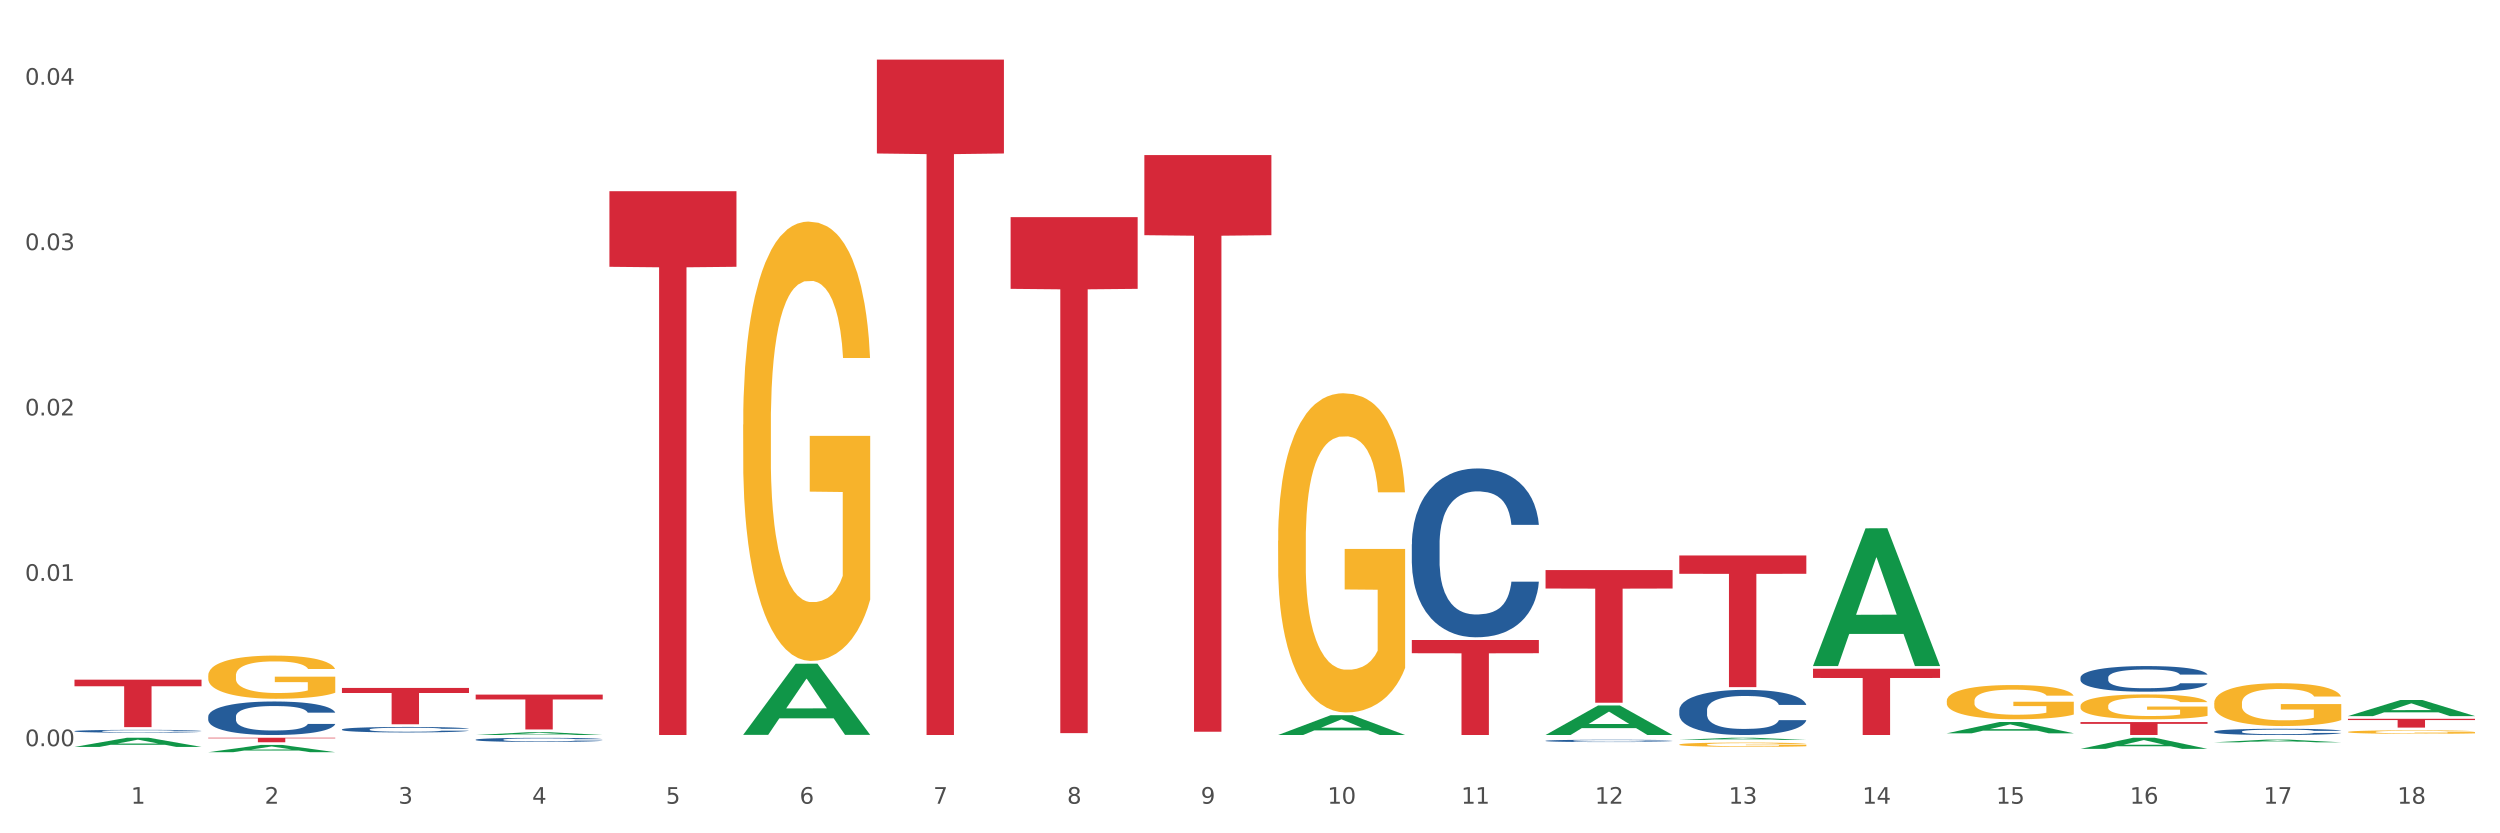
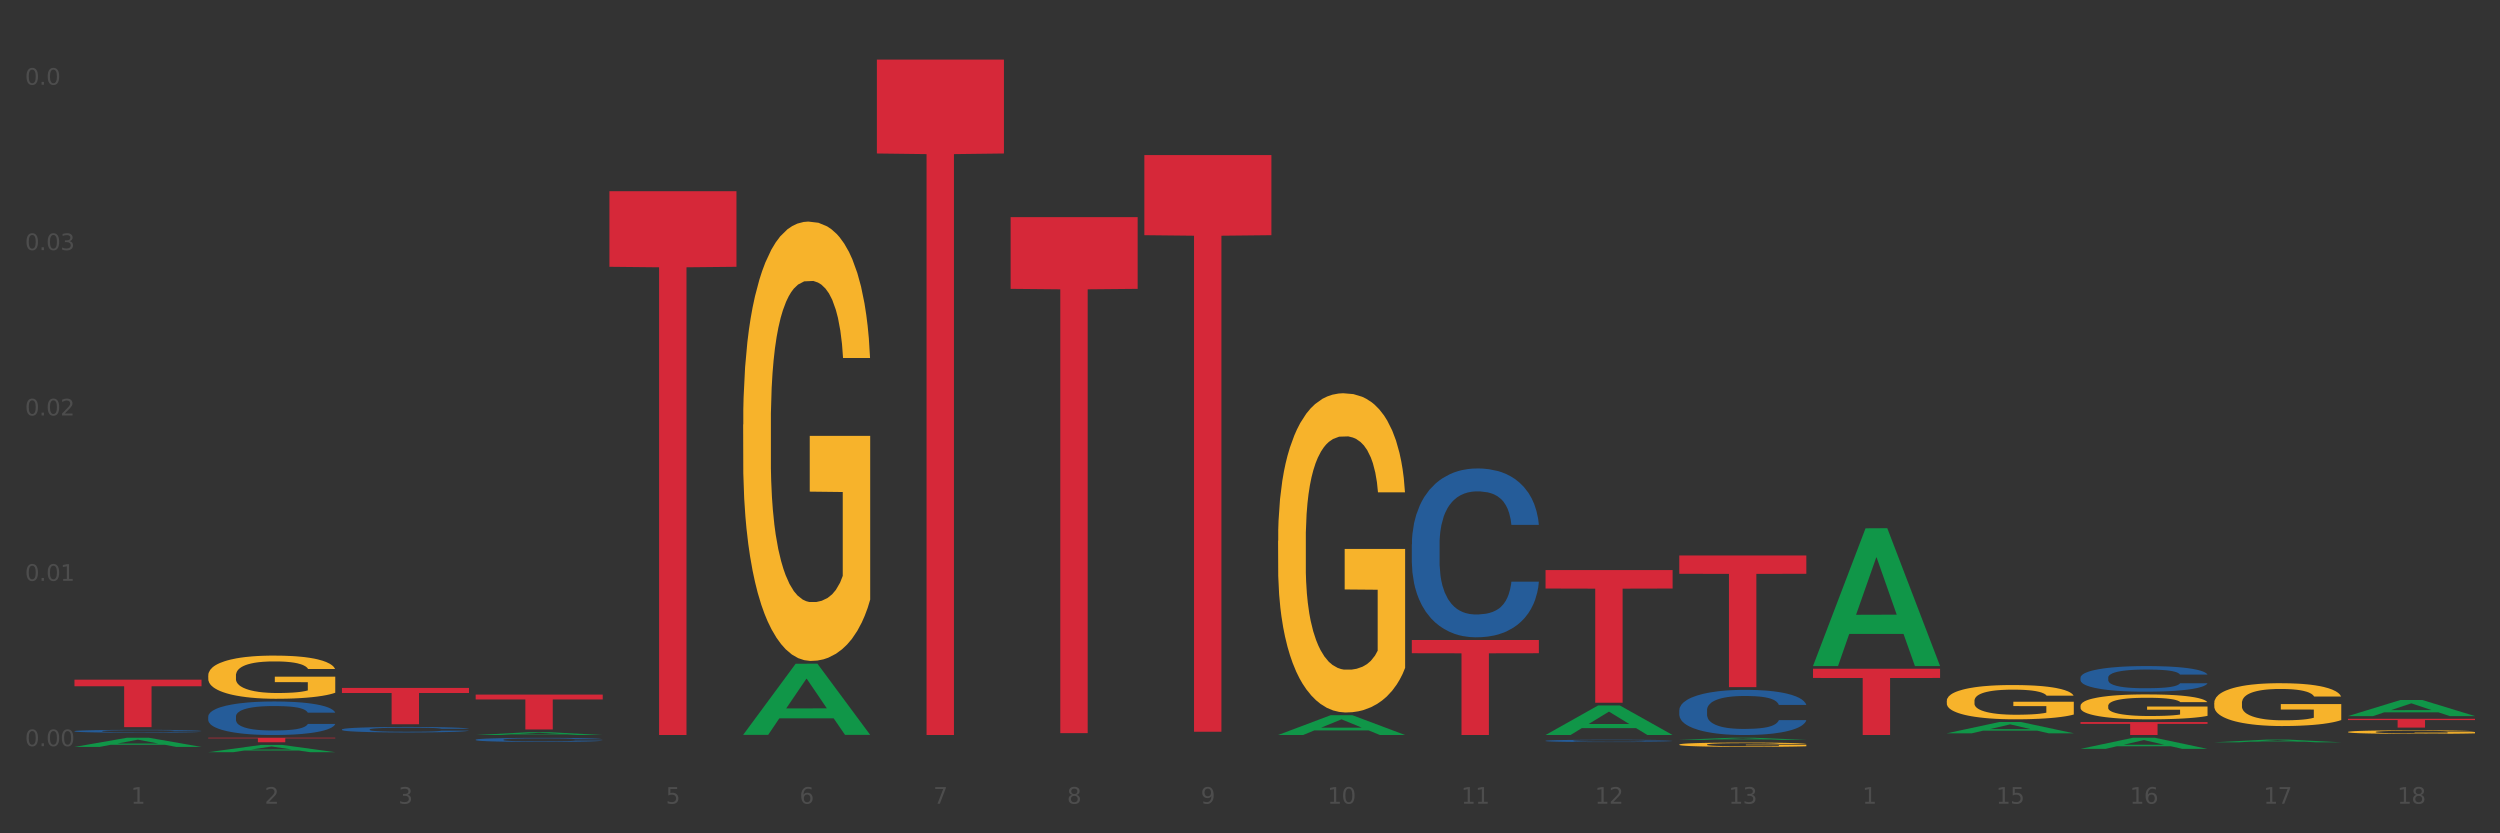
<svg xmlns="http://www.w3.org/2000/svg" xmlns:xlink="http://www.w3.org/1999/xlink" width="1080pt" height="360pt" viewBox="0 0 1080 360" version="1.1">
  <rect x="0" y="0" width="1080" height="360" fill="#333333" stroke="none" />
  <defs>
    <style type="text/css">*{stroke-linejoin: round; stroke-linecap: butt}</style>
  </defs>
  <g id="figure_1">
    <g id="patch_1">
-       <path d="M 0 360  L 1080 360  L 1080 0  L 0 0  z " style="fill: #ffffff; stroke: #ffffff; stroke-linejoin: miter" />
-     </g>
+       </g>
    <g id="axes_1">
      <g id="matplotlib.axis_1">
        <g id="xtick_1">
          <g id="text_1">
            <g style="fill: #4d4d4d" transform="translate(56.563 347.204) scale(0.096 -0.096)">
              <defs>
                <path id="DejaVuSans-31" d="M 794 531  L 1825 531  L 1825 4091  L 703 3866  L 703 4441  L 1819 4666  L 2450 4666  L 2450 531  L 3481 531  L 3481 0  L 794 0  L 794 531  z " transform="scale(0.016)" />
              </defs>
              <use xlink:href="#DejaVuSans-31" />
            </g>
          </g>
        </g>
        <g id="xtick_2">
          <g id="text_2">
            <g style="fill: #4d4d4d" transform="translate(114.336 347.204) scale(0.096 -0.096)">
              <defs>
                <path id="DejaVuSans-32" d="M 1228 531  L 3431 531  L 3431 0  L 469 0  L 469 531  Q 828 903 1448 1529  Q 2069 2156 2228 2338  Q 2531 2678 2651 2914  Q 2772 3150 2772 3378  Q 2772 3750 2511 3984  Q 2250 4219 1831 4219  Q 1534 4219 1204 4116  Q 875 4013 500 3803  L 500 4441  Q 881 4594 1212 4672  Q 1544 4750 1819 4750  Q 2544 4750 2975 4387  Q 3406 4025 3406 3419  Q 3406 3131 3298 2873  Q 3191 2616 2906 2266  Q 2828 2175 2409 1742  Q 1991 1309 1228 531  z " transform="scale(0.016)" />
              </defs>
              <use xlink:href="#DejaVuSans-32" />
            </g>
          </g>
        </g>
        <g id="xtick_3">
          <g id="text_3">
            <g style="fill: #4d4d4d" transform="translate(172.109 347.204) scale(0.096 -0.096)">
              <defs>
                <path id="DejaVuSans-33" d="M 2597 2516  Q 3050 2419 3304 2112  Q 3559 1806 3559 1356  Q 3559 666 3084 287  Q 2609 -91 1734 -91  Q 1441 -91 1130 -33  Q 819 25 488 141  L 488 750  Q 750 597 1062 519  Q 1375 441 1716 441  Q 2309 441 2620 675  Q 2931 909 2931 1356  Q 2931 1769 2642 2001  Q 2353 2234 1838 2234  L 1294 2234  L 1294 2753  L 1863 2753  Q 2328 2753 2575 2939  Q 2822 3125 2822 3475  Q 2822 3834 2567 4026  Q 2313 4219 1838 4219  Q 1578 4219 1281 4162  Q 984 4106 628 3988  L 628 4550  Q 988 4650 1302 4700  Q 1616 4750 1894 4750  Q 2613 4750 3031 4423  Q 3450 4097 3450 3541  Q 3450 3153 3228 2886  Q 3006 2619 2597 2516  z " transform="scale(0.016)" />
              </defs>
              <use xlink:href="#DejaVuSans-33" />
            </g>
          </g>
        </g>
        <g id="xtick_4">
          <g id="text_4">
            <g style="fill: #4d4d4d" transform="translate(229.882 347.204) scale(0.096 -0.096)">
              <defs>
-                 <path id="DejaVuSans-34" d="M 2419 4116  L 825 1625  L 2419 1625  L 2419 4116  z M 2253 4666  L 3047 4666  L 3047 1625  L 3713 1625  L 3713 1100  L 3047 1100  L 3047 0  L 2419 0  L 2419 1100  L 313 1100  L 313 1709  L 2253 4666  z " transform="scale(0.016)" />
-               </defs>
+                 </defs>
              <use xlink:href="#DejaVuSans-34" />
            </g>
          </g>
        </g>
        <g id="xtick_5">
          <g id="text_5">
            <g style="fill: #4d4d4d" transform="translate(287.655 347.204) scale(0.096 -0.096)">
              <defs>
                <path id="DejaVuSans-35" d="M 691 4666  L 3169 4666  L 3169 4134  L 1269 4134  L 1269 2991  Q 1406 3038 1543 3061  Q 1681 3084 1819 3084  Q 2600 3084 3056 2656  Q 3513 2228 3513 1497  Q 3513 744 3044 326  Q 2575 -91 1722 -91  Q 1428 -91 1123 -41  Q 819 9 494 109  L 494 744  Q 775 591 1075 516  Q 1375 441 1709 441  Q 2250 441 2565 725  Q 2881 1009 2881 1497  Q 2881 1984 2565 2268  Q 2250 2553 1709 2553  Q 1456 2553 1204 2497  Q 953 2441 691 2322  L 691 4666  z " transform="scale(0.016)" />
              </defs>
              <use xlink:href="#DejaVuSans-35" />
            </g>
          </g>
        </g>
        <g id="xtick_6">
          <g id="text_6">
            <g style="fill: #4d4d4d" transform="translate(345.428 347.204) scale(0.096 -0.096)">
              <defs>
                <path id="DejaVuSans-36" d="M 2113 2584  Q 1688 2584 1439 2293  Q 1191 2003 1191 1497  Q 1191 994 1439 701  Q 1688 409 2113 409  Q 2538 409 2786 701  Q 3034 994 3034 1497  Q 3034 2003 2786 2293  Q 2538 2584 2113 2584  z M 3366 4563  L 3366 3988  Q 3128 4100 2886 4159  Q 2644 4219 2406 4219  Q 1781 4219 1451 3797  Q 1122 3375 1075 2522  Q 1259 2794 1537 2939  Q 1816 3084 2150 3084  Q 2853 3084 3261 2657  Q 3669 2231 3669 1497  Q 3669 778 3244 343  Q 2819 -91 2113 -91  Q 1303 -91 875 529  Q 447 1150 447 2328  Q 447 3434 972 4092  Q 1497 4750 2381 4750  Q 2619 4750 2861 4703  Q 3103 4656 3366 4563  z " transform="scale(0.016)" />
              </defs>
              <use xlink:href="#DejaVuSans-36" />
            </g>
          </g>
        </g>
        <g id="xtick_7">
          <g id="text_7">
            <g style="fill: #4d4d4d" transform="translate(403.201 347.204) scale(0.096 -0.096)">
              <defs>
-                 <path id="DejaVuSans-37" d="M 525 4666  L 3525 4666  L 3525 4397  L 1831 0  L 1172 0  L 2766 4134  L 525 4134  L 525 4666  z " transform="scale(0.016)" />
+                 <path id="DejaVuSans-37" d="M 525 4666  L 3525 4666  L 3525 4397  L 1831 0  L 1172 0  L 2766 4134  L 525 4134  L 525 4666  " transform="scale(0.016)" />
              </defs>
              <use xlink:href="#DejaVuSans-37" />
            </g>
          </g>
        </g>
        <g id="xtick_8">
          <g id="text_8">
            <g style="fill: #4d4d4d" transform="translate(460.974 347.204) scale(0.096 -0.096)">
              <defs>
                <path id="DejaVuSans-38" d="M 2034 2216  Q 1584 2216 1326 1975  Q 1069 1734 1069 1313  Q 1069 891 1326 650  Q 1584 409 2034 409  Q 2484 409 2743 651  Q 3003 894 3003 1313  Q 3003 1734 2745 1975  Q 2488 2216 2034 2216  z M 1403 2484  Q 997 2584 770 2862  Q 544 3141 544 3541  Q 544 4100 942 4425  Q 1341 4750 2034 4750  Q 2731 4750 3128 4425  Q 3525 4100 3525 3541  Q 3525 3141 3298 2862  Q 3072 2584 2669 2484  Q 3125 2378 3379 2068  Q 3634 1759 3634 1313  Q 3634 634 3220 271  Q 2806 -91 2034 -91  Q 1263 -91 848 271  Q 434 634 434 1313  Q 434 1759 690 2068  Q 947 2378 1403 2484  z M 1172 3481  Q 1172 3119 1398 2916  Q 1625 2713 2034 2713  Q 2441 2713 2670 2916  Q 2900 3119 2900 3481  Q 2900 3844 2670 4047  Q 2441 4250 2034 4250  Q 1625 4250 1398 4047  Q 1172 3844 1172 3481  z " transform="scale(0.016)" />
              </defs>
              <use xlink:href="#DejaVuSans-38" />
            </g>
          </g>
        </g>
        <g id="xtick_9">
          <g id="text_9">
            <g style="fill: #4d4d4d" transform="translate(518.747 347.204) scale(0.096 -0.096)">
              <defs>
                <path id="DejaVuSans-39" d="M 703 97  L 703 672  Q 941 559 1184 500  Q 1428 441 1663 441  Q 2288 441 2617 861  Q 2947 1281 2994 2138  Q 2813 1869 2534 1725  Q 2256 1581 1919 1581  Q 1219 1581 811 2004  Q 403 2428 403 3163  Q 403 3881 828 4315  Q 1253 4750 1959 4750  Q 2769 4750 3195 4129  Q 3622 3509 3622 2328  Q 3622 1225 3098 567  Q 2575 -91 1691 -91  Q 1453 -91 1209 -44  Q 966 3 703 97  z M 1959 2075  Q 2384 2075 2632 2365  Q 2881 2656 2881 3163  Q 2881 3666 2632 3958  Q 2384 4250 1959 4250  Q 1534 4250 1286 3958  Q 1038 3666 1038 3163  Q 1038 2656 1286 2365  Q 1534 2075 1959 2075  z " transform="scale(0.016)" />
              </defs>
              <use xlink:href="#DejaVuSans-39" />
            </g>
          </g>
        </g>
        <g id="xtick_10">
          <g id="text_10">
            <g style="fill: #4d4d4d" transform="translate(573.466 347.204) scale(0.096 -0.096)">
              <defs>
                <path id="DejaVuSans-30" d="M 2034 4250  Q 1547 4250 1301 3770  Q 1056 3291 1056 2328  Q 1056 1369 1301 889  Q 1547 409 2034 409  Q 2525 409 2770 889  Q 3016 1369 3016 2328  Q 3016 3291 2770 3770  Q 2525 4250 2034 4250  z M 2034 4750  Q 2819 4750 3233 4129  Q 3647 3509 3647 2328  Q 3647 1150 3233 529  Q 2819 -91 2034 -91  Q 1250 -91 836 529  Q 422 1150 422 2328  Q 422 3509 836 4129  Q 1250 4750 2034 4750  z " transform="scale(0.016)" />
              </defs>
              <use xlink:href="#DejaVuSans-31" />
              <use xlink:href="#DejaVuSans-30" transform="translate(63.623 0)" />
            </g>
          </g>
        </g>
        <g id="xtick_11">
          <g id="text_11">
            <g style="fill: #4d4d4d" transform="translate(631.239 347.204) scale(0.096 -0.096)">
              <use xlink:href="#DejaVuSans-31" />
              <use xlink:href="#DejaVuSans-31" transform="translate(63.623 0)" />
            </g>
          </g>
        </g>
        <g id="xtick_12">
          <g id="text_12">
            <g style="fill: #4d4d4d" transform="translate(689.012 347.204) scale(0.096 -0.096)">
              <use xlink:href="#DejaVuSans-31" />
              <use xlink:href="#DejaVuSans-32" transform="translate(63.623 0)" />
            </g>
          </g>
        </g>
        <g id="xtick_13">
          <g id="text_13">
            <g style="fill: #4d4d4d" transform="translate(746.785 347.204) scale(0.096 -0.096)">
              <use xlink:href="#DejaVuSans-31" />
              <use xlink:href="#DejaVuSans-33" transform="translate(63.623 0)" />
            </g>
          </g>
        </g>
        <g id="xtick_14">
          <g id="text_14">
            <g style="fill: #4d4d4d" transform="translate(804.558 347.204) scale(0.096 -0.096)">
              <use xlink:href="#DejaVuSans-31" />
              <use xlink:href="#DejaVuSans-34" transform="translate(63.623 0)" />
            </g>
          </g>
        </g>
        <g id="xtick_15">
          <g id="text_15">
            <g style="fill: #4d4d4d" transform="translate(862.331 347.204) scale(0.096 -0.096)">
              <use xlink:href="#DejaVuSans-31" />
              <use xlink:href="#DejaVuSans-35" transform="translate(63.623 0)" />
            </g>
          </g>
        </g>
        <g id="xtick_16">
          <g id="text_16">
            <g style="fill: #4d4d4d" transform="translate(920.104 347.204) scale(0.096 -0.096)">
              <use xlink:href="#DejaVuSans-31" />
              <use xlink:href="#DejaVuSans-36" transform="translate(63.623 0)" />
            </g>
          </g>
        </g>
        <g id="xtick_17">
          <g id="text_17">
            <g style="fill: #4d4d4d" transform="translate(977.877 347.204) scale(0.096 -0.096)">
              <use xlink:href="#DejaVuSans-31" />
              <use xlink:href="#DejaVuSans-37" transform="translate(63.623 0)" />
            </g>
          </g>
        </g>
        <g id="xtick_18">
          <g id="text_18">
            <g style="fill: #4d4d4d" transform="translate(1035.65 347.204) scale(0.096 -0.096)">
              <use xlink:href="#DejaVuSans-31" />
              <use xlink:href="#DejaVuSans-38" transform="translate(63.623 0)" />
            </g>
          </g>
        </g>
        <g id="xtick_19" />
        <g id="xtick_20" />
        <g id="xtick_21" />
        <g id="xtick_22" />
        <g id="xtick_23" />
        <g id="xtick_24" />
        <g id="xtick_25" />
        <g id="xtick_26" />
        <g id="xtick_27" />
        <g id="xtick_28" />
        <g id="xtick_29" />
        <g id="xtick_30" />
        <g id="xtick_31" />
        <g id="xtick_32" />
        <g id="xtick_33" />
        <g id="xtick_34" />
        <g id="xtick_35" />
      </g>
      <g id="matplotlib.axis_2">
        <g id="ytick_1">
          <g id="text_19">
            <g style="fill: #4d4d4d" transform="translate(10.8 322.348) scale(0.096 -0.096)">
              <defs>
                <path id="DejaVuSans-2e" d="M 684 794  L 1344 794  L 1344 0  L 684 0  L 684 794  z " transform="scale(0.016)" />
              </defs>
              <use xlink:href="#DejaVuSans-30" />
              <use xlink:href="#DejaVuSans-2e" transform="translate(63.623 0)" />
              <use xlink:href="#DejaVuSans-30" transform="translate(95.41 0)" />
              <use xlink:href="#DejaVuSans-30" transform="translate(159.033 0)" />
            </g>
          </g>
        </g>
        <g id="ytick_2">
          <g id="text_20">
            <g style="fill: #4d4d4d" transform="translate(10.8 250.913) scale(0.096 -0.096)">
              <use xlink:href="#DejaVuSans-30" />
              <use xlink:href="#DejaVuSans-2e" transform="translate(63.623 0)" />
              <use xlink:href="#DejaVuSans-30" transform="translate(95.41 0)" />
              <use xlink:href="#DejaVuSans-31" transform="translate(159.033 0)" />
            </g>
          </g>
        </g>
        <g id="ytick_3">
          <g id="text_21">
            <g style="fill: #4d4d4d" transform="translate(10.8 179.477) scale(0.096 -0.096)">
              <use xlink:href="#DejaVuSans-30" />
              <use xlink:href="#DejaVuSans-2e" transform="translate(63.623 0)" />
              <use xlink:href="#DejaVuSans-30" transform="translate(95.41 0)" />
              <use xlink:href="#DejaVuSans-32" transform="translate(159.033 0)" />
            </g>
          </g>
        </g>
        <g id="ytick_4">
          <g id="text_22">
            <g style="fill: #4d4d4d" transform="translate(10.8 108.042) scale(0.096 -0.096)">
              <use xlink:href="#DejaVuSans-30" />
              <use xlink:href="#DejaVuSans-2e" transform="translate(63.623 0)" />
              <use xlink:href="#DejaVuSans-30" transform="translate(95.41 0)" />
              <use xlink:href="#DejaVuSans-33" transform="translate(159.033 0)" />
            </g>
          </g>
        </g>
        <g id="ytick_5">
          <g id="text_23">
            <g style="fill: #4d4d4d" transform="translate(10.8 36.606) scale(0.096 -0.096)">
              <use xlink:href="#DejaVuSans-30" />
              <use xlink:href="#DejaVuSans-2e" transform="translate(63.623 0)" />
              <use xlink:href="#DejaVuSans-30" transform="translate(95.41 0)" />
              <use xlink:href="#DejaVuSans-34" transform="translate(159.033 0)" />
            </g>
          </g>
        </g>
        <g id="ytick_6" />
        <g id="ytick_7" />
        <g id="ytick_8" />
        <g id="ytick_9" />
      </g>
      <g id="PolyCollection_1">
        <path d="M 32.175 322.669  L 32.232 322.665  L 54.864 318.705  L 64.257 318.701  L 87.059 322.676  L 76.196 322.676  L 71.273 321.75  L 47.905 321.75  L 47.735 321.765  L 42.982 322.676  L 32.175 322.676  L 32.175 322.669  L 50.847 321.198  L 68.331 321.194  L 59.674 319.548  L 59.561 319.541  L 59.447 319.552  L 50.79 321.194  L 50.847 321.198  L 32.175 322.669  z " clip-path="url(#p34a14b4d78)" style="fill: #109648" />
        <path d="M 725.451 321.648  L 725.516 321.647  L 725.516 321.586  L 725.645 321.533  L 726.293 321.406  L 727.265 321.302  L 727.978 321.246  L 728.691 321.2  L 729.533 321.155  L 730.57 321.107  L 732.449 321.038  L 733.615 321.002  L 735.041 320.965  L 737.633 320.911  L 739.512 320.881  L 741.456 320.855  L 744.631 320.825  L 746.705 320.811  L 748.908 320.801  L 751.565 320.794  L 753.573 320.793  L 757.98 320.798  L 761.738 320.813  L 763.552 320.825  L 765.885 320.845  L 767.116 320.859  L 769.125 320.886  L 771.199 320.921  L 772.624 320.952  L 774.762 321.009  L 776.382 321.067  L 777.873 321.138  L 778.65 321.187  L 779.234 321.232  L 779.752 321.285  L 780.27 321.368  L 768.607 321.368  L 768.153 321.308  L 767.44 321.253  L 766.403 321.199  L 765.496 321.165  L 763.941 321.122  L 762.516 321.095  L 761.025 321.075  L 759.211 321.058  L 757.785 321.05  L 755.776 321.043  L 751.824 321.045  L 749.167 321.058  L 747.353 321.075  L 746.186 321.09  L 745.15 321.107  L 743.983 321.131  L 742.622 321.166  L 741.65 321.199  L 740.678 321.239  L 739.901 321.28  L 739.188 321.327  L 738.605 321.378  L 738.151 321.43  L 737.762 321.494  L 737.438 321.601  L 737.438 321.833  L 737.568 321.885  L 737.892 321.954  L 738.281 322.007  L 738.929 322.069  L 739.512 322.111  L 740.614 322.172  L 741.845 322.223  L 742.817 322.255  L 743.789 322.282  L 745.474 322.319  L 747.353 322.35  L 748.973 322.368  L 751.176 322.385  L 752.666 322.392  L 753.962 322.395  L 757.137 322.395  L 759.405 322.39  L 761.932 322.379  L 763.876 322.363  L 765.496 322.345  L 767.311 322.314  L 768.477 322.286  L 768.477 321.932  L 754.221 321.931  L 754.221 321.696  L 780.335 321.696  L 780.335 322.385  L 779.234 322.421  L 778.002 322.453  L 776.706 322.482  L 774.762 322.517  L 772.43 322.551  L 770.356 322.575  L 768.153 322.595  L 765.561 322.614  L 762.192 322.63  L 760.118 322.637  L 757.526 322.642  L 754.48 322.644  L 751.824 322.641  L 749.232 322.632  L 746.51 322.617  L 743.854 322.595  L 741.845 322.573  L 739.836 322.546  L 737.698 322.51  L 736.013 322.477  L 734.717 322.446  L 733.291 322.407  L 731.736 322.357  L 730.57 322.311  L 729.533 322.264  L 728.431 322.203  L 727.654 322.15  L 726.876 322.084  L 726.423 322.035  L 725.904 321.959  L 725.516 321.853  L 725.451 321.648  z " clip-path="url(#p34a14b4d78)" style="fill: #f7b32b" />
        <path d="M 840.997 302.776  L 841.062 302.762  L 841.062 302.275  L 841.191 301.856  L 841.839 300.842  L 842.811 300.004  L 843.524 299.558  L 844.237 299.193  L 845.079 298.828  L 846.116 298.45  L 847.995 297.895  L 849.161 297.612  L 850.587 297.314  L 853.179 296.882  L 855.058 296.638  L 857.002 296.435  L 860.177 296.192  L 862.251 296.084  L 864.454 296.003  L 867.111 295.949  L 869.119 295.935  L 873.526 295.976  L 877.284 296.097  L 879.098 296.192  L 881.431 296.354  L 882.662 296.462  L 884.671 296.679  L 886.744 296.963  L 888.17 297.206  L 890.308 297.666  L 891.928 298.125  L 893.419 298.693  L 894.196 299.085  L 894.779 299.45  L 895.298 299.869  L 895.816 300.532  L 884.153 300.532  L 883.699 300.058  L 882.986 299.612  L 881.949 299.18  L 881.042 298.909  L 879.487 298.571  L 878.061 298.355  L 876.571 298.193  L 874.757 298.058  L 873.331 297.99  L 871.322 297.936  L 867.37 297.949  L 864.713 298.058  L 862.899 298.193  L 861.732 298.314  L 860.695 298.45  L 859.529 298.639  L 858.168 298.923  L 857.196 299.18  L 856.224 299.504  L 855.447 299.829  L 854.734 300.207  L 854.151 300.613  L 853.697 301.032  L 853.308 301.545  L 852.984 302.397  L 852.984 304.249  L 853.114 304.668  L 853.438 305.223  L 853.827 305.642  L 854.475 306.142  L 855.058 306.48  L 856.16 306.966  L 857.391 307.372  L 858.363 307.629  L 859.335 307.845  L 861.019 308.143  L 862.899 308.386  L 864.519 308.535  L 866.722 308.67  L 868.212 308.724  L 869.508 308.751  L 872.683 308.751  L 874.951 308.71  L 877.478 308.616  L 879.422 308.494  L 881.042 308.345  L 882.857 308.102  L 884.023 307.872  L 884.023 305.047  L 869.767 305.033  L 869.767 303.154  L 895.881 303.154  L 895.881 308.67  L 894.779 308.954  L 893.548 309.211  L 892.252 309.44  L 890.308 309.724  L 887.976 309.995  L 885.902 310.184  L 883.699 310.346  L 881.107 310.495  L 877.737 310.63  L 875.664 310.684  L 873.072 310.725  L 870.026 310.738  L 867.37 310.711  L 864.778 310.644  L 862.056 310.522  L 859.4 310.346  L 857.391 310.17  L 855.382 309.954  L 853.244 309.67  L 851.559 309.4  L 850.263 309.156  L 848.837 308.846  L 847.282 308.44  L 846.116 308.075  L 845.079 307.696  L 843.977 307.21  L 843.2 306.791  L 842.422 306.263  L 841.969 305.871  L 841.45 305.263  L 841.062 304.411  L 840.997 302.776  z " clip-path="url(#p34a14b4d78)" style="fill: #f7b32b" />
        <path d="M 898.77 304.962  L 898.835 304.952  L 898.835 304.598  L 898.964 304.293  L 899.612 303.555  L 900.584 302.945  L 901.297 302.621  L 902.01 302.355  L 902.852 302.089  L 903.889 301.814  L 905.768 301.411  L 906.934 301.204  L 908.36 300.988  L 910.952 300.673  L 912.831 300.496  L 914.775 300.348  L 917.95 300.171  L 920.024 300.093  L 922.227 300.033  L 924.884 299.994  L 926.892 299.984  L 931.299 300.014  L 935.057 300.102  L 936.871 300.171  L 939.204 300.289  L 940.435 300.368  L 942.444 300.525  L 944.517 300.732  L 945.943 300.909  L 948.081 301.243  L 949.701 301.578  L 951.192 301.991  L 951.969 302.276  L 952.552 302.542  L 953.071 302.847  L 953.589 303.329  L 941.926 303.329  L 941.472 302.985  L 940.759 302.66  L 939.722 302.345  L 938.815 302.148  L 937.26 301.903  L 935.834 301.745  L 934.344 301.627  L 932.53 301.529  L 931.104 301.48  L 929.095 301.44  L 925.143 301.45  L 922.486 301.529  L 920.672 301.627  L 919.505 301.716  L 918.468 301.814  L 917.302 301.952  L 915.941 302.158  L 914.969 302.345  L 913.997 302.581  L 913.22 302.817  L 912.507 303.093  L 911.924 303.388  L 911.47 303.693  L 911.081 304.067  L 910.757 304.686  L 910.757 306.034  L 910.887 306.339  L 911.211 306.742  L 911.6 307.047  L 912.248 307.411  L 912.831 307.657  L 913.933 308.011  L 915.164 308.306  L 916.136 308.493  L 917.108 308.651  L 918.792 308.867  L 920.672 309.044  L 922.292 309.152  L 924.495 309.251  L 925.985 309.29  L 927.281 309.31  L 930.456 309.31  L 932.724 309.28  L 935.251 309.211  L 937.195 309.123  L 938.815 309.015  L 940.63 308.838  L 941.796 308.67  L 941.796 306.614  L 927.54 306.605  L 927.54 305.237  L 953.654 305.237  L 953.654 309.251  L 952.552 309.457  L 951.321 309.644  L 950.025 309.811  L 948.081 310.018  L 945.749 310.215  L 943.675 310.353  L 941.472 310.471  L 938.88 310.579  L 935.51 310.677  L 933.437 310.716  L 930.845 310.746  L 927.799 310.756  L 925.143 310.736  L 922.551 310.687  L 919.829 310.598  L 917.172 310.471  L 915.164 310.343  L 913.155 310.185  L 911.017 309.979  L 909.332 309.782  L 908.036 309.605  L 906.61 309.379  L 905.055 309.084  L 903.889 308.818  L 902.852 308.543  L 901.75 308.188  L 900.973 307.883  L 900.195 307.5  L 899.742 307.215  L 899.223 306.772  L 898.835 306.152  L 898.77 304.962  z " clip-path="url(#p34a14b4d78)" style="fill: #f7b32b" />
        <path d="M 956.543 303.695  L 956.607 303.678  L 956.607 303.07  L 956.737 302.546  L 957.385 301.278  L 958.357 300.23  L 959.07 299.673  L 959.783 299.216  L 960.625 298.76  L 961.662 298.287  L 963.541 297.594  L 964.707 297.239  L 966.133 296.867  L 968.725 296.326  L 970.604 296.022  L 972.548 295.769  L 975.723 295.464  L 977.797 295.329  L 980 295.228  L 982.656 295.16  L 984.665 295.143  L 989.072 295.194  L 992.83 295.346  L 994.644 295.464  L 996.977 295.667  L 998.208 295.802  L 1000.217 296.073  L 1002.29 296.428  L 1003.716 296.732  L 1005.854 297.307  L 1007.474 297.881  L 1008.965 298.591  L 1009.742 299.081  L 1010.325 299.537  L 1010.844 300.061  L 1011.362 300.89  L 999.698 300.89  L 999.245 300.298  L 998.532 299.74  L 997.495 299.199  L 996.588 298.861  L 995.033 298.439  L 993.607 298.169  L 992.117 297.966  L 990.303 297.797  L 988.877 297.712  L 986.868 297.645  L 982.916 297.661  L 980.259 297.797  L 978.445 297.966  L 977.278 298.118  L 976.241 298.287  L 975.075 298.523  L 973.714 298.878  L 972.742 299.199  L 971.77 299.605  L 970.993 300.011  L 970.28 300.484  L 969.697 300.991  L 969.243 301.515  L 968.854 302.157  L 968.53 303.222  L 968.53 305.537  L 968.66 306.061  L 968.984 306.754  L 969.373 307.278  L 970.021 307.903  L 970.604 308.326  L 971.706 308.934  L 972.937 309.441  L 973.909 309.763  L 974.881 310.033  L 976.565 310.405  L 978.445 310.709  L 980.065 310.895  L 982.268 311.064  L 983.758 311.131  L 985.054 311.165  L 988.229 311.165  L 990.497 311.115  L 993.024 310.996  L 994.968 310.844  L 996.588 310.658  L 998.403 310.354  L 999.569 310.067  L 999.569 306.534  L 985.313 306.518  L 985.313 304.168  L 1011.427 304.168  L 1011.427 311.064  L 1010.325 311.419  L 1009.094 311.74  L 1007.798 312.027  L 1005.854 312.382  L 1003.522 312.72  L 1001.448 312.957  L 999.245 313.16  L 996.653 313.345  L 993.283 313.514  L 991.21 313.582  L 988.618 313.633  L 985.572 313.65  L 982.916 313.616  L 980.324 313.531  L 977.602 313.379  L 974.945 313.16  L 972.937 312.94  L 970.928 312.669  L 968.79 312.315  L 967.105 311.977  L 965.809 311.672  L 964.383 311.284  L 962.828 310.777  L 961.662 310.32  L 960.625 309.847  L 959.523 309.239  L 958.746 308.715  L 957.968 308.056  L 957.515 307.565  L 956.996 306.805  L 956.607 305.74  L 956.543 303.695  z " clip-path="url(#p34a14b4d78)" style="fill: #f7b32b" />
        <path d="M 1014.316 316.203  L 1014.38 316.202  L 1014.38 316.152  L 1014.51 316.109  L 1015.158 316.005  L 1016.13 315.918  L 1016.843 315.873  L 1017.556 315.835  L 1018.398 315.798  L 1019.435 315.759  L 1021.314 315.702  L 1022.48 315.673  L 1023.906 315.642  L 1026.498 315.598  L 1028.377 315.573  L 1030.321 315.552  L 1033.496 315.527  L 1035.57 315.516  L 1037.773 315.507  L 1040.429 315.502  L 1042.438 315.5  L 1046.845 315.505  L 1050.603 315.517  L 1052.417 315.527  L 1054.75 315.543  L 1055.981 315.555  L 1057.99 315.577  L 1060.063 315.606  L 1061.489 315.631  L 1063.627 315.678  L 1065.247 315.725  L 1066.738 315.784  L 1067.515 315.824  L 1068.098 315.861  L 1068.617 315.905  L 1069.135 315.973  L 1057.471 315.973  L 1057.018 315.924  L 1056.305 315.878  L 1055.268 315.834  L 1054.361 315.806  L 1052.806 315.771  L 1051.38 315.749  L 1049.89 315.732  L 1048.076 315.718  L 1046.65 315.711  L 1044.641 315.706  L 1040.689 315.707  L 1038.032 315.718  L 1036.218 315.732  L 1035.051 315.745  L 1034.014 315.759  L 1032.848 315.778  L 1031.487 315.807  L 1030.515 315.834  L 1029.543 315.867  L 1028.766 315.9  L 1028.053 315.939  L 1027.47 315.981  L 1027.016 316.024  L 1026.627 316.077  L 1026.303 316.164  L 1026.303 316.355  L 1026.433 316.398  L 1026.757 316.455  L 1027.146 316.498  L 1027.794 316.549  L 1028.377 316.584  L 1029.479 316.634  L 1030.71 316.675  L 1031.682 316.702  L 1032.654 316.724  L 1034.338 316.755  L 1036.218 316.78  L 1037.838 316.795  L 1040.041 316.809  L 1041.531 316.814  L 1042.827 316.817  L 1046.002 316.817  L 1048.27 316.813  L 1050.797 316.803  L 1052.741 316.791  L 1054.361 316.775  L 1056.176 316.75  L 1057.342 316.727  L 1057.342 316.436  L 1043.086 316.435  L 1043.086 316.242  L 1069.2 316.242  L 1069.2 316.809  L 1068.098 316.838  L 1066.867 316.864  L 1065.571 316.888  L 1063.627 316.917  L 1061.295 316.945  L 1059.221 316.964  L 1057.018 316.981  L 1054.426 316.996  L 1051.056 317.01  L 1048.983 317.016  L 1046.391 317.02  L 1043.345 317.021  L 1040.689 317.018  L 1038.097 317.011  L 1035.375 316.999  L 1032.718 316.981  L 1030.71 316.963  L 1028.701 316.941  L 1026.563 316.911  L 1024.878 316.884  L 1023.582 316.859  L 1022.156 316.827  L 1020.601 316.785  L 1019.435 316.748  L 1018.398 316.709  L 1017.296 316.659  L 1016.519 316.616  L 1015.741 316.561  L 1015.288 316.521  L 1014.769 316.459  L 1014.38 316.371  L 1014.316 316.203  z " clip-path="url(#p34a14b4d78)" style="fill: #f7b32b" />
        <path d="M 32.175 293.609  L 87.059 293.609  L 87.059 296.46  L 65.47 296.479  L 65.47 314.123  L 53.635 314.123  L 53.635 296.479  L 32.175 296.46  L 32.175 293.628  L 32.175 293.609  z " clip-path="url(#p34a14b4d78)" style="fill: #d62839" />
        <path d="M 89.948 318.701  L 144.832 318.701  L 144.832 318.972  L 123.243 318.973  L 123.243 320.649  L 111.407 320.649  L 111.407 318.973  L 89.948 318.972  L 89.948 318.703  L 89.948 318.701  z " clip-path="url(#p34a14b4d78)" style="fill: #d62839" />
        <path d="M 205.494 300.059  L 260.378 300.059  L 260.378 302.155  L 238.789 302.169  L 238.789 315.141  L 226.953 315.141  L 226.953 302.169  L 205.494 302.155  L 205.494 300.074  L 205.494 300.059  z " clip-path="url(#p34a14b4d78)" style="fill: #d62839" />
        <path d="M 263.267 82.608  L 318.151 82.608  L 318.151 115.254  L 296.562 115.475  L 296.562 317.529  L 284.726 317.529  L 284.726 115.475  L 263.267 115.254  L 263.267 82.829  L 263.267 82.608  z " clip-path="url(#p34a14b4d78)" style="fill: #d62839" />
        <path d="M 378.813 25.759  L 433.697 25.759  L 433.697 66.306  L 412.108 66.58  L 412.108 317.529  L 400.272 317.529  L 400.272 66.58  L 378.813 66.306  L 378.813 26.033  L 378.813 25.759  z " clip-path="url(#p34a14b4d78)" style="fill: #d62839" />
        <path d="M 89.948 291.838  L 90.013 291.821  L 90.013 291.207  L 90.142 290.679  L 90.79 289.402  L 91.762 288.346  L 92.475 287.783  L 93.188 287.323  L 94.03 286.863  L 95.067 286.387  L 96.946 285.688  L 98.113 285.33  L 99.538 284.956  L 102.13 284.41  L 104.009 284.104  L 105.953 283.848  L 109.128 283.542  L 111.202 283.405  L 113.405 283.303  L 116.062 283.235  L 118.071 283.218  L 122.477 283.269  L 126.235 283.422  L 128.049 283.542  L 130.382 283.746  L 131.613 283.882  L 133.622 284.155  L 135.696 284.513  L 137.121 284.819  L 139.26 285.398  L 140.88 285.978  L 142.37 286.693  L 143.148 287.187  L 143.731 287.647  L 144.249 288.175  L 144.768 289.01  L 133.104 289.01  L 132.65 288.414  L 131.937 287.852  L 130.901 287.306  L 129.993 286.966  L 128.438 286.54  L 127.013 286.267  L 125.522 286.063  L 123.708 285.893  L 122.282 285.807  L 120.274 285.739  L 116.321 285.756  L 113.664 285.893  L 111.85 286.063  L 110.684 286.216  L 109.647 286.387  L 108.48 286.625  L 107.12 286.983  L 106.148 287.306  L 105.176 287.715  L 104.398 288.124  L 103.685 288.601  L 103.102 289.112  L 102.648 289.64  L 102.26 290.287  L 101.936 291.361  L 101.936 293.694  L 102.065 294.223  L 102.389 294.921  L 102.778 295.449  L 103.426 296.079  L 104.009 296.505  L 105.111 297.118  L 106.342 297.629  L 107.314 297.953  L 108.286 298.226  L 109.971 298.6  L 111.85 298.907  L 113.47 299.094  L 115.673 299.265  L 117.163 299.333  L 118.459 299.367  L 121.634 299.367  L 123.902 299.316  L 126.43 299.197  L 128.373 299.043  L 129.993 298.856  L 131.808 298.549  L 132.974 298.26  L 132.974 294.7  L 118.719 294.682  L 118.719 292.315  L 144.832 292.315  L 144.832 299.265  L 143.731 299.623  L 142.5 299.946  L 141.204 300.236  L 139.26 300.594  L 136.927 300.934  L 134.853 301.173  L 132.65 301.377  L 130.058 301.565  L 126.689 301.735  L 124.615 301.803  L 122.023 301.854  L 118.978 301.871  L 116.321 301.837  L 113.729 301.752  L 111.007 301.599  L 108.351 301.377  L 106.342 301.156  L 104.333 300.883  L 102.195 300.525  L 100.51 300.185  L 99.214 299.878  L 97.789 299.486  L 96.233 298.975  L 95.067 298.515  L 94.03 298.038  L 92.929 297.425  L 92.151 296.897  L 91.374 296.233  L 90.92 295.739  L 90.402 294.972  L 90.013 293.899  L 89.948 291.838  z " clip-path="url(#p34a14b4d78)" style="fill: #f7b32b" />
-         <path d="M 956.543 316.038  L 956.608 316.036  L 956.608 315.966  L 956.802 315.872  L 957.516 315.699  L 958.424 315.568  L 959.981 315.415  L 960.824 315.351  L 961.927 315.279  L 964.198 315.163  L 966.793 315.064  L 968.609 315.009  L 969.972 314.975  L 973.021 314.913  L 974.773 314.886  L 976.589 314.863  L 978.146 314.849  L 980.741 314.831  L 982.817 314.824  L 985.217 314.821  L 987.229 314.824  L 989.888 314.834  L 993.781 314.863  L 995.273 314.881  L 997.284 314.91  L 999.36 314.95  L 1001.047 314.99  L 1002.993 315.046  L 1005.004 315.121  L 1006.951 315.215  L 1008.313 315.301  L 1009.416 315.393  L 1010.389 315.504  L 1011.103 315.625  L 1011.427 315.726  L 999.555 315.726  L 999.231 315.635  L 998.582 315.536  L 997.933 315.469  L 997.219 315.415  L 996.116 315.353  L 995.143 315.314  L 993.521 315.267  L 992.029 315.237  L 990.797 315.22  L 989.305 315.205  L 986.126 315.19  L 983.855 315.19  L 982.428 315.195  L 980.676 315.207  L 979.184 315.225  L 977.432 315.254  L 976.07 315.286  L 974.708 315.328  L 973.929 315.358  L 972.761 315.412  L 971.983 315.457  L 970.945 315.534  L 970.361 315.588  L 969.323 315.729  L 968.869 315.833  L 968.674 315.905  L 968.545 315.984  L 968.545 316.369  L 968.934 316.543  L 969.258 316.617  L 969.777 316.701  L 970.75 316.81  L 972.178 316.916  L 973.67 316.993  L 974.902 317.04  L 976.07 317.074  L 977.238 317.101  L 978.665 317.126  L 979.833 317.141  L 981.584 317.156  L 983.66 317.163  L 985.282 317.163  L 988.591 317.151  L 990.083 317.138  L 991.51 317.121  L 993.067 317.094  L 994.3 317.064  L 995.014 317.042  L 996.181 316.995  L 997.09 316.946  L 997.868 316.889  L 998.387 316.839  L 998.971 316.765  L 999.425 316.681  L 999.555 316.636  L 1011.427 316.636  L 1011.168 316.725  L 1010.713 316.812  L 1009.805 316.928  L 1009.092 316.995  L 1007.989 317.077  L 1006.821 317.146  L 1005.199 317.223  L 1003.707 317.279  L 1002.15 317.329  L 1000.463 317.373  L 997.414 317.435  L 996.311 317.452  L 993.976 317.482  L 992.159 317.499  L 989.499 317.517  L 986.774 317.527  L 983.92 317.529  L 981.39 317.524  L 978.6 317.509  L 976.849 317.495  L 974.902 317.472  L 972.632 317.438  L 970.491 317.396  L 968.48 317.346  L 966.598 317.289  L 964.847 317.225  L 962.576 317.119  L 960.889 317.015  L 959.657 316.918  L 958.813 316.837  L 957.97 316.733  L 957.516 316.661  L 956.802 316.488  L 956.543 316.327  L 956.543 316.038  z " clip-path="url(#p34a14b4d78)" style="fill: #255c99" />
        <path d="M 898.77 292.715  L 898.835 292.705  L 898.835 292.421  L 899.029 292.037  L 899.743 291.329  L 900.651 290.793  L 902.208 290.166  L 903.051 289.904  L 904.154 289.61  L 906.425 289.135  L 909.02 288.73  L 910.836 288.508  L 912.199 288.366  L 915.248 288.114  L 917 288.002  L 918.816 287.911  L 920.373 287.851  L 922.968 287.78  L 925.044 287.75  L 927.444 287.739  L 929.456 287.75  L 932.116 287.79  L 936.008 287.911  L 937.5 287.982  L 939.511 288.103  L 941.587 288.265  L 943.274 288.427  L 945.22 288.66  L 947.231 288.963  L 949.178 289.347  L 950.54 289.701  L 951.643 290.075  L 952.616 290.53  L 953.33 291.026  L 953.654 291.441  L 941.782 291.441  L 941.458 291.066  L 940.809 290.662  L 940.16 290.389  L 939.446 290.166  L 938.344 289.914  L 937.37 289.752  L 935.749 289.56  L 934.256 289.438  L 933.024 289.368  L 931.532 289.307  L 928.353 289.246  L 926.082 289.246  L 924.655 289.266  L 922.903 289.317  L 921.411 289.388  L 919.659 289.509  L 918.297 289.641  L 916.935 289.812  L 916.156 289.934  L 914.988 290.156  L 914.21 290.338  L 913.172 290.652  L 912.588 290.874  L 911.55 291.451  L 911.096 291.875  L 910.901 292.169  L 910.772 292.492  L 910.772 294.07  L 911.161 294.778  L 911.485 295.081  L 912.004 295.425  L 912.977 295.87  L 914.405 296.305  L 915.897 296.618  L 917.129 296.81  L 918.297 296.952  L 919.465 297.063  L 920.892 297.164  L 922.06 297.225  L 923.811 297.286  L 925.887 297.316  L 927.509 297.316  L 930.818 297.265  L 932.31 297.215  L 933.737 297.144  L 935.294 297.033  L 936.527 296.911  L 937.241 296.82  L 938.408 296.628  L 939.317 296.426  L 940.095 296.193  L 940.614 295.991  L 941.198 295.688  L 941.652 295.344  L 941.782 295.162  L 953.654 295.162  L 953.395 295.526  L 952.94 295.88  L 952.032 296.355  L 951.319 296.628  L 950.216 296.962  L 949.048 297.245  L 947.426 297.559  L 945.934 297.791  L 944.377 297.993  L 942.69 298.175  L 939.641 298.428  L 938.538 298.499  L 936.203 298.62  L 934.386 298.691  L 931.726 298.762  L 929.002 298.802  L 926.147 298.813  L 923.617 298.792  L 920.827 298.732  L 919.076 298.671  L 917.129 298.58  L 914.859 298.438  L 912.718 298.266  L 910.707 298.064  L 908.825 297.832  L 907.074 297.569  L 904.803 297.134  L 903.116 296.709  L 901.884 296.315  L 901.04 295.981  L 900.197 295.556  L 899.743 295.263  L 899.029 294.555  L 898.77 293.898  L 898.77 292.715  z " clip-path="url(#p34a14b4d78)" style="fill: #255c99" />
        <path d="M 552.132 233.609  L 552.197 233.483  L 552.197 228.949  L 552.326 225.045  L 552.974 215.598  L 553.946 207.789  L 554.659 203.633  L 555.372 200.232  L 556.214 196.832  L 557.251 193.305  L 559.13 188.141  L 560.296 185.496  L 561.722 182.725  L 564.314 178.695  L 566.193 176.427  L 568.137 174.538  L 571.312 172.271  L 573.386 171.263  L 575.589 170.508  L 578.246 170.004  L 580.254 169.878  L 584.661 170.256  L 588.419 171.389  L 590.233 172.271  L 592.566 173.782  L 593.797 174.79  L 595.806 176.805  L 597.88 179.45  L 599.305 181.717  L 601.443 186  L 603.063 190.282  L 604.554 195.572  L 605.331 199.225  L 605.915 202.625  L 606.433 206.53  L 606.951 212.701  L 595.288 212.701  L 594.834 208.293  L 594.121 204.137  L 593.084 200.106  L 592.177 197.587  L 590.622 194.438  L 589.197 192.423  L 587.706 190.912  L 585.892 189.652  L 584.466 189.023  L 582.458 188.519  L 578.505 188.645  L 575.848 189.652  L 574.034 190.912  L 572.867 192.045  L 571.831 193.305  L 570.664 195.068  L 569.303 197.713  L 568.331 200.106  L 567.359 203.129  L 566.582 206.152  L 565.869 209.679  L 565.286 213.457  L 564.832 217.362  L 564.444 222.148  L 564.12 230.083  L 564.12 247.338  L 564.249 251.243  L 564.573 256.407  L 564.962 260.311  L 565.61 264.971  L 566.193 268.12  L 567.295 272.654  L 568.526 276.433  L 569.498 278.826  L 570.47 280.841  L 572.155 283.612  L 574.034 285.879  L 575.654 287.265  L 577.857 288.524  L 579.347 289.028  L 580.643 289.28  L 583.818 289.28  L 586.086 288.902  L 588.613 288.021  L 590.557 286.887  L 592.177 285.502  L 593.992 283.234  L 595.158 281.093  L 595.158 254.769  L 580.902 254.643  L 580.902 237.136  L 607.016 237.136  L 607.016 288.524  L 605.915 291.169  L 604.683 293.562  L 603.387 295.704  L 601.443 298.349  L 599.111 300.868  L 597.037 302.631  L 594.834 304.142  L 592.242 305.528  L 588.873 306.787  L 586.799 307.291  L 584.207 307.669  L 581.162 307.795  L 578.505 307.543  L 575.913 306.913  L 573.191 305.78  L 570.535 304.142  L 568.526 302.505  L 566.517 300.49  L 564.379 297.845  L 562.694 295.326  L 561.398 293.059  L 559.972 290.162  L 558.417 286.383  L 557.251 282.982  L 556.214 279.456  L 555.113 274.922  L 554.335 271.017  L 553.557 266.105  L 553.104 262.452  L 552.585 256.785  L 552.197 248.85  L 552.132 233.609  z " clip-path="url(#p34a14b4d78)" style="fill: #f7b32b" />
        <path d="M 725.451 306.783  L 725.516 306.765  L 725.516 306.266  L 725.71 305.589  L 726.424 304.341  L 727.332 303.397  L 728.889 302.292  L 729.733 301.828  L 730.835 301.312  L 733.106 300.474  L 735.701 299.761  L 737.518 299.369  L 738.88 299.119  L 741.929 298.674  L 743.681 298.478  L 745.497 298.317  L 747.054 298.211  L 749.649 298.086  L 751.725 298.032  L 754.126 298.015  L 756.137 298.032  L 758.797 298.104  L 762.689 298.317  L 764.181 298.442  L 766.192 298.656  L 768.268 298.941  L 769.955 299.226  L 771.901 299.636  L 773.912 300.171  L 775.859 300.848  L 777.221 301.472  L 778.324 302.131  L 779.297 302.933  L 780.011 303.807  L 780.335 304.537  L 768.463 304.537  L 768.139 303.878  L 767.49 303.165  L 766.841 302.684  L 766.127 302.292  L 765.025 301.846  L 764.051 301.561  L 762.43 301.222  L 760.937 301.009  L 759.705 300.884  L 758.213 300.777  L 755.034 300.67  L 752.763 300.67  L 751.336 300.706  L 749.584 300.795  L 748.092 300.919  L 746.341 301.133  L 744.978 301.365  L 743.616 301.668  L 742.837 301.882  L 741.67 302.274  L 740.891 302.595  L 739.853 303.147  L 739.269 303.539  L 738.231 304.555  L 737.777 305.304  L 737.582 305.82  L 737.453 306.391  L 737.453 309.171  L 737.842 310.418  L 738.166 310.953  L 738.685 311.559  L 739.658 312.343  L 741.086 313.109  L 742.578 313.662  L 743.81 314  L 744.978 314.25  L 746.146 314.446  L 747.573 314.624  L 748.741 314.731  L 750.493 314.838  L 752.569 314.892  L 754.19 314.892  L 757.499 314.802  L 758.991 314.713  L 760.418 314.589  L 761.975 314.393  L 763.208 314.179  L 763.922 314.018  L 765.089 313.68  L 765.998 313.323  L 766.776 312.913  L 767.295 312.557  L 767.879 312.022  L 768.333 311.416  L 768.463 311.096  L 780.335 311.096  L 780.076 311.737  L 779.621 312.361  L 778.713 313.198  L 778 313.68  L 776.897 314.268  L 775.729 314.767  L 774.107 315.319  L 772.615 315.729  L 771.058 316.086  L 769.371 316.406  L 766.322 316.852  L 765.219 316.977  L 762.884 317.191  L 761.067 317.315  L 758.407 317.44  L 755.683 317.511  L 752.828 317.529  L 750.298 317.493  L 747.508 317.387  L 745.757 317.28  L 743.81 317.119  L 741.54 316.87  L 739.399 316.567  L 737.388 316.21  L 735.506 315.8  L 733.755 315.337  L 731.484 314.571  L 729.797 313.822  L 728.565 313.127  L 727.721 312.539  L 726.878 311.791  L 726.424 311.274  L 725.71 310.026  L 725.451 308.868  L 725.451 306.783  z " clip-path="url(#p34a14b4d78)" style="fill: #255c99" />
        <path d="M 609.905 235.145  L 609.97 235.078  L 609.97 233.213  L 610.164 230.681  L 610.878 226.018  L 611.786 222.487  L 613.343 218.356  L 614.187 216.624  L 615.289 214.692  L 617.56 211.561  L 620.155 208.896  L 621.972 207.43  L 623.334 206.498  L 626.383 204.832  L 628.135 204.099  L 629.951 203.5  L 631.508 203.1  L 634.103 202.634  L 636.179 202.434  L 638.58 202.367  L 640.591 202.434  L 643.251 202.7  L 647.143 203.5  L 648.635 203.966  L 650.646 204.766  L 652.722 205.831  L 654.409 206.897  L 656.355 208.43  L 658.367 210.428  L 660.313 212.96  L 661.675 215.292  L 662.778 217.757  L 663.751 220.755  L 664.465 224.019  L 664.789 226.75  L 652.917 226.75  L 652.593 224.285  L 651.944 221.621  L 651.295 219.822  L 650.581 218.356  L 649.479 216.691  L 648.505 215.625  L 646.884 214.359  L 645.391 213.56  L 644.159 213.093  L 642.667 212.693  L 639.488 212.294  L 637.217 212.294  L 635.79 212.427  L 634.038 212.76  L 632.546 213.226  L 630.795 214.026  L 629.432 214.892  L 628.07 216.024  L 627.291 216.824  L 626.124 218.29  L 625.345 219.489  L 624.307 221.554  L 623.723 223.02  L 622.685 226.817  L 622.231 229.615  L 622.036 231.547  L 621.907 233.679  L 621.907 244.072  L 622.296 248.735  L 622.62 250.734  L 623.139 252.999  L 624.112 255.93  L 625.54 258.795  L 627.032 260.86  L 628.264 262.126  L 629.432 263.059  L 630.6 263.792  L 632.027 264.458  L 633.195 264.858  L 634.947 265.257  L 637.023 265.457  L 638.644 265.457  L 641.953 265.124  L 643.445 264.791  L 644.872 264.325  L 646.429 263.592  L 647.662 262.792  L 648.376 262.193  L 649.543 260.927  L 650.452 259.595  L 651.23 258.062  L 651.749 256.73  L 652.333 254.731  L 652.787 252.466  L 652.917 251.267  L 664.789 251.267  L 664.53 253.665  L 664.076 255.997  L 663.167 259.128  L 662.454 260.927  L 661.351 263.125  L 660.183 264.991  L 658.561 267.056  L 657.069 268.588  L 655.512 269.921  L 653.825 271.12  L 650.776 272.786  L 649.673 273.252  L 647.338 274.051  L 645.521 274.518  L 642.861 274.984  L 640.137 275.25  L 637.282 275.317  L 634.752 275.184  L 631.962 274.784  L 630.211 274.384  L 628.264 273.785  L 625.994 272.852  L 623.853 271.72  L 621.842 270.387  L 619.96 268.855  L 618.209 267.123  L 615.938 264.258  L 614.251 261.46  L 613.019 258.862  L 612.175 256.663  L 611.332 253.865  L 610.878 251.933  L 610.164 247.27  L 609.905 242.939  L 609.905 235.145  z " clip-path="url(#p34a14b4d78)" style="fill: #255c99" />
        <path d="M 205.494 319.542  L 205.559 319.54  L 205.559 319.495  L 205.753 319.434  L 206.467 319.321  L 207.375 319.236  L 208.932 319.136  L 209.776 319.094  L 210.879 319.047  L 213.149 318.971  L 215.744 318.907  L 217.561 318.871  L 218.923 318.849  L 221.972 318.808  L 223.724 318.79  L 225.54 318.776  L 227.097 318.766  L 229.692 318.755  L 231.768 318.75  L 234.169 318.749  L 236.18 318.75  L 238.84 318.757  L 242.732 318.776  L 244.224 318.787  L 246.236 318.807  L 248.312 318.832  L 249.998 318.858  L 251.945 318.895  L 253.956 318.944  L 255.902 319.005  L 257.264 319.061  L 258.367 319.121  L 259.34 319.194  L 260.054 319.273  L 260.378 319.339  L 248.506 319.339  L 248.182 319.279  L 247.533 319.215  L 246.884 319.171  L 246.171 319.136  L 245.068 319.095  L 244.095 319.069  L 242.473 319.039  L 240.981 319.019  L 239.748 319.008  L 238.256 318.999  L 235.077 318.989  L 232.806 318.989  L 231.379 318.992  L 229.627 319  L 228.135 319.011  L 226.384 319.031  L 225.021 319.052  L 223.659 319.079  L 222.88 319.099  L 221.713 319.134  L 220.934 319.163  L 219.896 319.213  L 219.312 319.248  L 218.274 319.34  L 217.82 319.408  L 217.626 319.455  L 217.496 319.507  L 217.496 319.758  L 217.885 319.871  L 218.209 319.919  L 218.728 319.974  L 219.702 320.045  L 221.129 320.115  L 222.621 320.165  L 223.854 320.195  L 225.021 320.218  L 226.189 320.235  L 227.616 320.252  L 228.784 320.261  L 230.536 320.271  L 232.612 320.276  L 234.234 320.276  L 237.542 320.268  L 239.034 320.26  L 240.462 320.248  L 242.019 320.231  L 243.251 320.211  L 243.965 320.197  L 245.133 320.166  L 246.041 320.134  L 246.819 320.097  L 247.338 320.065  L 247.922 320.016  L 248.376 319.961  L 248.506 319.932  L 260.378 319.932  L 260.119 319.99  L 259.665 320.047  L 258.756 320.123  L 258.043 320.166  L 256.94 320.219  L 255.772 320.264  L 254.15 320.314  L 252.658 320.352  L 251.101 320.384  L 249.414 320.413  L 246.365 320.453  L 245.262 320.464  L 242.927 320.484  L 241.11 320.495  L 238.45 320.506  L 235.726 320.513  L 232.871 320.514  L 230.341 320.511  L 227.551 320.502  L 225.8 320.492  L 223.854 320.477  L 221.583 320.455  L 219.442 320.427  L 217.431 320.395  L 215.55 320.358  L 213.798 320.316  L 211.527 320.247  L 209.841 320.179  L 208.608 320.116  L 207.765 320.063  L 206.921 319.995  L 206.467 319.948  L 205.753 319.836  L 205.494 319.731  L 205.494 319.542  z " clip-path="url(#p34a14b4d78)" style="fill: #255c99" />
        <path d="M 147.721 315.111  L 147.786 315.109  L 147.786 315.048  L 147.98 314.966  L 148.694 314.814  L 149.602 314.7  L 151.159 314.565  L 152.003 314.509  L 153.106 314.446  L 155.376 314.344  L 157.971 314.258  L 159.788 314.21  L 161.15 314.18  L 164.199 314.126  L 165.951 314.102  L 167.767 314.082  L 169.324 314.069  L 171.919 314.054  L 173.995 314.048  L 176.396 314.045  L 178.407 314.048  L 181.067 314.056  L 184.959 314.082  L 186.451 314.097  L 188.463 314.123  L 190.539 314.158  L 192.225 314.193  L 194.172 314.243  L 196.183 314.308  L 198.129 314.39  L 199.491 314.466  L 200.594 314.546  L 201.567 314.643  L 202.281 314.749  L 202.605 314.838  L 190.733 314.838  L 190.409 314.758  L 189.76 314.671  L 189.111 314.613  L 188.398 314.565  L 187.295 314.511  L 186.322 314.476  L 184.7 314.435  L 183.208 314.409  L 181.975 314.394  L 180.483 314.381  L 177.304 314.368  L 175.033 314.368  L 173.606 314.372  L 171.854 314.383  L 170.362 314.398  L 168.611 314.424  L 167.248 314.453  L 165.886 314.489  L 165.107 314.515  L 163.94 314.563  L 163.161 314.602  L 162.123 314.669  L 161.539 314.717  L 160.501 314.84  L 160.047 314.931  L 159.853 314.994  L 159.723 315.063  L 159.723 315.401  L 160.112 315.553  L 160.436 315.618  L 160.955 315.692  L 161.929 315.787  L 163.356 315.88  L 164.848 315.947  L 166.081 315.988  L 167.248 316.019  L 168.416 316.043  L 169.843 316.064  L 171.011 316.077  L 172.763 316.09  L 174.839 316.097  L 176.461 316.097  L 179.769 316.086  L 181.261 316.075  L 182.689 316.06  L 184.246 316.036  L 185.478 316.01  L 186.192 315.991  L 187.36 315.949  L 188.268 315.906  L 189.046 315.856  L 189.565 315.813  L 190.149 315.748  L 190.603 315.674  L 190.733 315.635  L 202.605 315.635  L 202.346 315.713  L 201.892 315.789  L 200.983 315.891  L 200.27 315.949  L 199.167 316.021  L 197.999 316.082  L 196.377 316.149  L 194.885 316.199  L 193.328 316.242  L 191.641 316.281  L 188.592 316.335  L 187.489 316.35  L 185.154 316.376  L 183.337 316.391  L 180.678 316.407  L 177.953 316.415  L 175.098 316.417  L 172.568 316.413  L 169.778 316.4  L 168.027 316.387  L 166.081 316.368  L 163.81 316.337  L 161.669 316.3  L 159.658 316.257  L 157.777 316.207  L 156.025 316.151  L 153.754 316.058  L 152.068 315.967  L 150.835 315.882  L 149.992 315.811  L 149.148 315.72  L 148.694 315.657  L 147.98 315.505  L 147.721 315.365  L 147.721 315.111  z " clip-path="url(#p34a14b4d78)" style="fill: #255c99" />
        <path d="M 89.948 309.552  L 90.013 309.539  L 90.013 309.168  L 90.207 308.665  L 90.921 307.739  L 91.829 307.038  L 93.386 306.218  L 94.23 305.874  L 95.333 305.49  L 97.603 304.869  L 100.198 304.339  L 102.015 304.048  L 103.377 303.863  L 106.426 303.532  L 108.178 303.387  L 109.994 303.268  L 111.551 303.188  L 114.146 303.096  L 116.222 303.056  L 118.623 303.043  L 120.634 303.056  L 123.294 303.109  L 127.186 303.268  L 128.678 303.36  L 130.69 303.519  L 132.766 303.731  L 134.452 303.943  L 136.399 304.247  L 138.41 304.644  L 140.356 305.146  L 141.718 305.609  L 142.821 306.099  L 143.794 306.694  L 144.508 307.342  L 144.832 307.885  L 132.96 307.885  L 132.636 307.395  L 131.987 306.866  L 131.338 306.509  L 130.625 306.218  L 129.522 305.887  L 128.549 305.676  L 126.927 305.424  L 125.435 305.265  L 124.202 305.173  L 122.71 305.093  L 119.531 305.014  L 117.26 305.014  L 115.833 305.041  L 114.082 305.107  L 112.589 305.199  L 110.838 305.358  L 109.475 305.53  L 108.113 305.755  L 107.335 305.914  L 106.167 306.205  L 105.388 306.443  L 104.35 306.853  L 103.766 307.144  L 102.728 307.898  L 102.274 308.454  L 102.08 308.837  L 101.95 309.261  L 101.95 311.325  L 102.339 312.251  L 102.663 312.647  L 103.183 313.097  L 104.156 313.679  L 105.583 314.248  L 107.075 314.658  L 108.308 314.91  L 109.475 315.095  L 110.643 315.24  L 112.07 315.373  L 113.238 315.452  L 114.99 315.531  L 117.066 315.571  L 118.688 315.571  L 121.996 315.505  L 123.488 315.439  L 124.916 315.346  L 126.473 315.201  L 127.705 315.042  L 128.419 314.923  L 129.587 314.672  L 130.495 314.407  L 131.273 314.103  L 131.792 313.838  L 132.376 313.441  L 132.83 312.991  L 132.96 312.753  L 144.832 312.753  L 144.573 313.23  L 144.119 313.693  L 143.21 314.314  L 142.497 314.672  L 141.394 315.108  L 140.226 315.479  L 138.604 315.889  L 137.112 316.193  L 135.555 316.458  L 133.868 316.696  L 130.819 317.026  L 129.716 317.119  L 127.381 317.278  L 125.564 317.37  L 122.905 317.463  L 120.18 317.516  L 117.325 317.529  L 114.795 317.503  L 112.006 317.423  L 110.254 317.344  L 108.308 317.225  L 106.037 317.04  L 103.896 316.815  L 101.885 316.55  L 100.004 316.246  L 98.252 315.902  L 95.981 315.333  L 94.295 314.777  L 93.062 314.261  L 92.219 313.825  L 91.375 313.269  L 90.921 312.886  L 90.207 311.96  L 89.948 311.1  L 89.948 309.552  z " clip-path="url(#p34a14b4d78)" style="fill: #255c99" />
        <path d="M 32.175 315.846  L 32.24 315.845  L 32.24 315.814  L 32.434 315.771  L 33.148 315.693  L 34.056 315.633  L 35.613 315.564  L 36.457 315.535  L 37.56 315.502  L 39.83 315.449  L 42.425 315.405  L 44.242 315.38  L 45.604 315.364  L 48.653 315.336  L 50.405 315.324  L 52.221 315.314  L 53.778 315.307  L 56.373 315.299  L 58.449 315.296  L 60.85 315.295  L 62.861 315.296  L 65.521 315.3  L 69.413 315.314  L 70.905 315.322  L 72.917 315.335  L 74.993 315.353  L 76.679 315.371  L 78.626 315.397  L 80.637 315.43  L 82.583 315.473  L 83.945 315.512  L 85.048 315.554  L 86.021 315.604  L 86.735 315.659  L 87.059 315.705  L 75.187 315.705  L 74.863 315.664  L 74.214 315.619  L 73.565 315.589  L 72.852 315.564  L 71.749 315.536  L 70.776 315.518  L 69.154 315.497  L 67.662 315.483  L 66.429 315.475  L 64.937 315.469  L 61.758 315.462  L 59.487 315.462  L 58.06 315.464  L 56.309 315.47  L 54.816 315.477  L 53.065 315.491  L 51.702 315.506  L 50.34 315.525  L 49.562 315.538  L 48.394 315.563  L 47.615 315.583  L 46.577 315.618  L 45.993 315.642  L 44.955 315.706  L 44.501 315.753  L 44.307 315.786  L 44.177 315.822  L 44.177 315.997  L 44.566 316.075  L 44.891 316.109  L 45.41 316.147  L 46.383 316.196  L 47.81 316.245  L 49.302 316.279  L 50.535 316.301  L 51.702 316.316  L 52.87 316.329  L 54.297 316.34  L 55.465 316.347  L 57.217 316.353  L 59.293 316.357  L 60.915 316.357  L 64.223 316.351  L 65.715 316.346  L 67.143 316.338  L 68.7 316.325  L 69.932 316.312  L 70.646 316.302  L 71.814 316.281  L 72.722 316.258  L 73.5 316.232  L 74.019 316.21  L 74.603 316.176  L 75.057 316.138  L 75.187 316.118  L 87.059 316.118  L 86.8 316.158  L 86.346 316.198  L 85.437 316.25  L 84.724 316.281  L 83.621 316.318  L 82.453 316.349  L 80.831 316.384  L 79.339 316.409  L 77.782 316.432  L 76.095 316.452  L 73.046 316.48  L 71.943 316.488  L 69.608 316.501  L 67.791 316.509  L 65.132 316.517  L 62.407 316.522  L 59.552 316.523  L 57.022 316.521  L 54.233 316.514  L 52.481 316.507  L 50.535 316.497  L 48.264 316.481  L 46.123 316.462  L 44.112 316.44  L 42.231 316.414  L 40.479 316.385  L 38.208 316.337  L 36.522 316.289  L 35.289 316.246  L 34.446 316.209  L 33.602 316.162  L 33.148 316.129  L 32.434 316.051  L 32.175 315.978  L 32.175 315.846  z " clip-path="url(#p34a14b4d78)" style="fill: #255c99" />
        <path d="M 436.586 93.804  L 491.47 93.804  L 491.47 124.78  L 469.881 124.989  L 469.881 316.707  L 458.045 316.707  L 458.045 124.989  L 436.586 124.78  L 436.586 94.013  L 436.586 93.804  z " clip-path="url(#p34a14b4d78)" style="fill: #d62839" />
        <path d="M 494.359 66.975  L 549.243 66.975  L 549.243 101.597  L 527.654 101.831  L 527.654 316.114  L 515.818 316.114  L 515.818 101.831  L 494.359 101.597  L 494.359 67.209  L 494.359 66.975  z " clip-path="url(#p34a14b4d78)" style="fill: #d62839" />
        <path d="M 609.905 276.489  L 664.789 276.489  L 664.789 282.192  L 643.2 282.231  L 643.2 317.529  L 631.364 317.529  L 631.364 282.231  L 609.905 282.192  L 609.905 276.527  L 609.905 276.489  z " clip-path="url(#p34a14b4d78)" style="fill: #d62839" />
        <path d="M 667.678 246.282  L 722.562 246.282  L 722.562 254.244  L 700.973 254.298  L 700.973 303.58  L 689.137 303.58  L 689.137 254.298  L 667.678 254.244  L 667.678 246.336  L 667.678 246.282  z " clip-path="url(#p34a14b4d78)" style="fill: #d62839" />
        <path d="M 725.451 239.966  L 780.335 239.966  L 780.335 247.87  L 758.746 247.924  L 758.746 296.843  L 746.91 296.843  L 746.91 247.924  L 725.451 247.87  L 725.451 240.02  L 725.451 239.966  z " clip-path="url(#p34a14b4d78)" style="fill: #d62839" />
        <path d="M 783.224 288.899  L 838.108 288.899  L 838.108 292.877  L 816.519 292.904  L 816.519 317.529  L 804.683 317.529  L 804.683 292.904  L 783.224 292.877  L 783.224 288.926  L 783.224 288.899  z " clip-path="url(#p34a14b4d78)" style="fill: #d62839" />
        <path d="M 898.77 311.928  L 953.654 311.928  L 953.654 312.706  L 932.064 312.711  L 932.064 317.529  L 920.229 317.529  L 920.229 312.711  L 898.77 312.706  L 898.77 311.933  L 898.77 311.928  z " clip-path="url(#p34a14b4d78)" style="fill: #d62839" />
        <path d="M 1014.316 310.529  L 1069.2 310.529  L 1069.2 311.057  L 1047.61 311.061  L 1047.61 314.329  L 1035.775 314.329  L 1035.775 311.061  L 1014.316 311.057  L 1014.316 310.533  L 1014.316 310.529  z " clip-path="url(#p34a14b4d78)" style="fill: #d62839" />
        <path d="M 667.678 320.021  L 667.743 320.02  L 667.743 319.993  L 667.937 319.958  L 668.651 319.893  L 669.559 319.843  L 671.116 319.786  L 671.96 319.761  L 673.062 319.734  L 675.333 319.69  L 677.928 319.653  L 679.745 319.633  L 681.107 319.62  L 684.156 319.596  L 685.908 319.586  L 687.724 319.578  L 689.281 319.572  L 691.876 319.566  L 693.952 319.563  L 696.353 319.562  L 698.364 319.563  L 701.024 319.566  L 704.916 319.578  L 706.408 319.584  L 708.419 319.595  L 710.495 319.61  L 712.182 319.625  L 714.128 319.647  L 716.139 319.675  L 718.086 319.71  L 719.448 319.743  L 720.551 319.777  L 721.524 319.819  L 722.238 319.865  L 722.562 319.903  L 710.69 319.903  L 710.366 319.869  L 709.717 319.831  L 709.068 319.806  L 708.354 319.786  L 707.252 319.762  L 706.278 319.747  L 704.657 319.73  L 703.164 319.718  L 701.932 319.712  L 700.44 319.706  L 697.261 319.701  L 694.99 319.701  L 693.563 319.703  L 691.811 319.707  L 690.319 319.714  L 688.568 319.725  L 687.205 319.737  L 685.843 319.753  L 685.064 319.764  L 683.897 319.785  L 683.118 319.801  L 682.08 319.83  L 681.496 319.851  L 680.458 319.904  L 680.004 319.943  L 679.809 319.97  L 679.68 320  L 679.68 320.145  L 680.069 320.211  L 680.393 320.239  L 680.912 320.27  L 681.885 320.311  L 683.313 320.352  L 684.805 320.38  L 686.037 320.398  L 687.205 320.411  L 688.373 320.421  L 689.8 320.431  L 690.968 320.436  L 692.72 320.442  L 694.796 320.445  L 696.417 320.445  L 699.726 320.44  L 701.218 320.435  L 702.645 320.429  L 704.202 320.419  L 705.435 320.407  L 706.149 320.399  L 707.316 320.381  L 708.225 320.363  L 709.003 320.341  L 709.522 320.323  L 710.106 320.295  L 710.56 320.263  L 710.69 320.246  L 722.562 320.246  L 722.303 320.28  L 721.848 320.312  L 720.94 320.356  L 720.227 320.381  L 719.124 320.412  L 717.956 320.438  L 716.334 320.467  L 714.842 320.489  L 713.285 320.507  L 711.598 320.524  L 708.549 320.547  L 707.446 320.554  L 705.111 320.565  L 703.294 320.572  L 700.634 320.578  L 697.91 320.582  L 695.055 320.583  L 692.525 320.581  L 689.735 320.575  L 687.984 320.57  L 686.037 320.561  L 683.767 320.548  L 681.626 320.532  L 679.615 320.514  L 677.733 320.492  L 675.982 320.468  L 673.711 320.428  L 672.024 320.389  L 670.792 320.352  L 669.948 320.322  L 669.105 320.283  L 668.651 320.255  L 667.937 320.19  L 667.678 320.13  L 667.678 320.021  z " clip-path="url(#p34a14b4d78)" style="fill: #255c99" />
        <path d="M 321.04 183.431  L 321.105 183.257  L 321.105 177.017  L 321.234 171.643  L 321.882 158.642  L 322.854 147.894  L 323.567 142.174  L 324.28 137.494  L 325.122 132.813  L 326.159 127.959  L 328.038 120.852  L 329.205 117.212  L 330.63 113.398  L 333.222 107.851  L 335.101 104.731  L 337.045 102.13  L 340.22 99.01  L 342.294 97.623  L 344.497 96.583  L 347.154 95.89  L 349.162 95.717  L 353.569 96.237  L 357.327 97.797  L 359.141 99.01  L 361.474 101.09  L 362.705 102.477  L 364.714 105.251  L 366.788 108.891  L 368.213 112.011  L 370.352 117.905  L 371.972 123.799  L 373.462 131.08  L 374.239 136.107  L 374.823 140.787  L 375.341 146.161  L 375.859 154.655  L 364.196 154.655  L 363.742 148.588  L 363.029 142.867  L 361.993 137.32  L 361.085 133.853  L 359.53 129.519  L 358.105 126.746  L 356.614 124.666  L 354.8 122.932  L 353.374 122.066  L 351.366 121.372  L 347.413 121.545  L 344.756 122.932  L 342.942 124.666  L 341.775 126.226  L 340.739 127.959  L 339.572 130.386  L 338.212 134.027  L 337.24 137.32  L 336.268 141.481  L 335.49 145.641  L 334.777 150.495  L 334.194 155.695  L 333.74 161.069  L 333.352 167.656  L 333.028 178.577  L 333.028 202.326  L 333.157 207.699  L 333.481 214.807  L 333.87 220.181  L 334.518 226.594  L 335.101 230.928  L 336.203 237.169  L 337.434 242.369  L 338.406 245.663  L 339.378 248.436  L 341.063 252.25  L 342.942 255.37  L 344.562 257.277  L 346.765 259.011  L 348.255 259.704  L 349.551 260.051  L 352.726 260.051  L 354.994 259.531  L 357.521 258.317  L 359.465 256.757  L 361.085 254.85  L 362.9 251.73  L 364.066 248.783  L 364.066 212.553  L 349.81 212.38  L 349.81 188.284  L 375.924 188.284  L 375.924 259.011  L 374.823 262.651  L 373.591 265.944  L 372.296 268.891  L 370.352 272.532  L 368.019 275.999  L 365.945 278.425  L 363.742 280.506  L 361.15 282.413  L 357.781 284.146  L 355.707 284.839  L 353.115 285.359  L 350.07 285.533  L 347.413 285.186  L 344.821 284.319  L 342.099 282.759  L 339.443 280.506  L 337.434 278.252  L 335.425 275.479  L 333.287 271.838  L 331.602 268.371  L 330.306 265.251  L 328.881 261.264  L 327.325 256.064  L 326.159 251.383  L 325.122 246.529  L 324.021 240.289  L 323.243 234.915  L 322.465 228.155  L 322.012 223.127  L 321.493 215.327  L 321.105 204.406  L 321.04 183.431  z " clip-path="url(#p34a14b4d78)" style="fill: #f7b32b" />
        <path d="M 147.721 297.188  L 202.605 297.188  L 202.605 299.368  L 181.016 299.382  L 181.016 312.874  L 169.18 312.874  L 169.18 299.382  L 147.721 299.368  L 147.721 297.203  L 147.721 297.188  z " clip-path="url(#p34a14b4d78)" style="fill: #d62839" />
        <path d="M 89.948 324.944  L 90.005 324.941  L 112.637 321.824  L 122.03 321.821  L 144.832 324.95  L 133.969 324.95  L 129.046 324.221  L 105.678 324.221  L 105.508 324.233  L 100.755 324.95  L 89.948 324.95  L 89.948 324.944  L 108.62 323.786  L 126.104 323.783  L 117.447 322.488  L 117.334 322.482  L 117.22 322.491  L 108.563 323.783  L 108.62 323.786  L 89.948 324.944  z " clip-path="url(#p34a14b4d78)" style="fill: #109648" />
        <path d="M 552.132 317.513  L 552.188 317.505  L 574.821 308.975  L 584.214 308.967  L 607.016 317.529  L 596.152 317.529  L 591.23 315.535  L 567.862 315.535  L 567.692 315.567  L 562.939 317.529  L 552.132 317.529  L 552.132 317.513  L 570.804 314.345  L 588.288 314.337  L 579.631 310.792  L 579.517 310.776  L 579.404 310.8  L 570.747 314.337  L 570.804 314.345  L 552.132 317.513  z " clip-path="url(#p34a14b4d78)" style="fill: #109648" />
        <path d="M 667.678 317.505  L 667.734 317.493  L 690.367 304.764  L 699.76 304.752  L 722.562 317.529  L 711.698 317.529  L 706.776 314.554  L 683.408 314.554  L 683.238 314.602  L 678.485 317.529  L 667.678 317.529  L 667.678 317.505  L 686.35 312.778  L 703.834 312.766  L 695.177 307.476  L 695.063 307.452  L 694.95 307.488  L 686.293 312.766  L 686.35 312.778  L 667.678 317.505  z " clip-path="url(#p34a14b4d78)" style="fill: #109648" />
        <path d="M 725.451 319.619  L 725.507 319.618  L 748.14 318.702  L 757.533 318.701  L 780.335 319.621  L 769.471 319.621  L 764.549 319.407  L 741.181 319.407  L 741.011 319.41  L 736.258 319.621  L 725.451 319.621  L 725.451 319.619  L 744.123 319.279  L 761.607 319.278  L 752.95 318.897  L 752.836 318.895  L 752.723 318.898  L 744.066 319.278  L 744.123 319.279  L 725.451 319.619  z " clip-path="url(#p34a14b4d78)" style="fill: #109648" />
        <path d="M 783.224 287.615  L 783.28 287.559  L 805.913 228.235  L 815.306 228.179  L 838.108 287.727  L 827.244 287.727  L 822.322 273.86  L 798.953 273.86  L 798.784 274.084  L 794.031 287.727  L 783.224 287.727  L 783.224 287.615  L 801.896 265.585  L 819.38 265.529  L 810.722 240.872  L 810.609 240.76  L 810.496 240.928  L 801.839 265.529  L 801.896 265.585  L 783.224 287.615  z " clip-path="url(#p34a14b4d78)" style="fill: #109648" />
        <path d="M 840.997 316.782  L 841.053 316.777  L 863.686 311.914  L 873.079 311.91  L 895.881 316.791  L 885.017 316.791  L 880.095 315.654  L 856.726 315.654  L 856.557 315.673  L 851.804 316.791  L 840.997 316.791  L 840.997 316.782  L 859.669 314.976  L 877.152 314.972  L 868.495 312.95  L 868.382 312.941  L 868.269 312.955  L 859.612 314.972  L 859.669 314.976  L 840.997 316.782  z " clip-path="url(#p34a14b4d78)" style="fill: #109648" />
        <path d="M 898.77 323.513  L 898.826 323.508  L 921.459 318.705  L 930.852 318.701  L 953.654 323.522  L 942.79 323.522  L 937.868 322.399  L 914.499 322.399  L 914.33 322.417  L 909.577 323.522  L 898.77 323.522  L 898.77 323.513  L 917.442 321.729  L 934.925 321.725  L 926.268 319.728  L 926.155 319.719  L 926.042 319.733  L 917.385 321.725  L 917.442 321.729  L 898.77 323.513  z " clip-path="url(#p34a14b4d78)" style="fill: #109648" />
        <path d="M 956.543 320.679  L 956.599 320.678  L 979.232 319.498  L 988.625 319.497  L 1011.427 320.681  L 1000.563 320.681  L 995.641 320.405  L 972.272 320.405  L 972.103 320.41  L 967.35 320.681  L 956.543 320.681  L 956.543 320.679  L 975.215 320.241  L 992.698 320.24  L 984.041 319.749  L 983.928 319.747  L 983.815 319.75  L 975.158 320.24  L 975.215 320.241  L 956.543 320.679  z " clip-path="url(#p34a14b4d78)" style="fill: #109648" />
        <path d="M 321.04 317.418  L 321.096 317.389  L 343.729 286.733  L 353.122 286.705  L 375.924 317.475  L 365.061 317.475  L 360.138 310.31  L 336.77 310.31  L 336.6 310.426  L 331.847 317.475  L 321.04 317.475  L 321.04 317.418  L 339.712 306.034  L 357.196 306.005  L 348.539 293.263  L 348.425 293.205  L 348.312 293.292  L 339.655 306.005  L 339.712 306.034  L 321.04 317.418  z " clip-path="url(#p34a14b4d78)" style="fill: #109648" />
        <path d="M 1014.316 309.344  L 1014.372 309.338  L 1037.005 302.394  L 1046.398 302.388  L 1069.2 309.357  L 1058.336 309.357  L 1053.414 307.734  L 1030.045 307.734  L 1029.876 307.76  L 1025.123 309.357  L 1014.316 309.357  L 1014.316 309.344  L 1032.988 306.766  L 1050.471 306.759  L 1041.814 303.873  L 1041.701 303.86  L 1041.588 303.88  L 1032.931 306.759  L 1032.988 306.766  L 1014.316 309.344  z " clip-path="url(#p34a14b4d78)" style="fill: #109648" />
        <path d="M 205.494 317.527  L 205.551 317.526  L 228.183 316.314  L 237.576 316.313  L 260.378 317.529  L 249.515 317.529  L 244.592 317.246  L 221.224 317.246  L 221.054 317.251  L 216.301 317.529  L 205.494 317.529  L 205.494 317.527  L 224.166 317.077  L 241.65 317.076  L 232.993 316.572  L 232.88 316.57  L 232.766 316.574  L 224.109 317.076  L 224.166 317.077  L 205.494 317.527  z " clip-path="url(#p34a14b4d78)" style="fill: #109648" />
      </g>
    </g>
  </g>
  <defs>
    <clipPath id="p34a14b4d78">
      <rect x="32.175" y="10.8" width="1037.025" height="329.109" />
    </clipPath>
  </defs>
</svg>